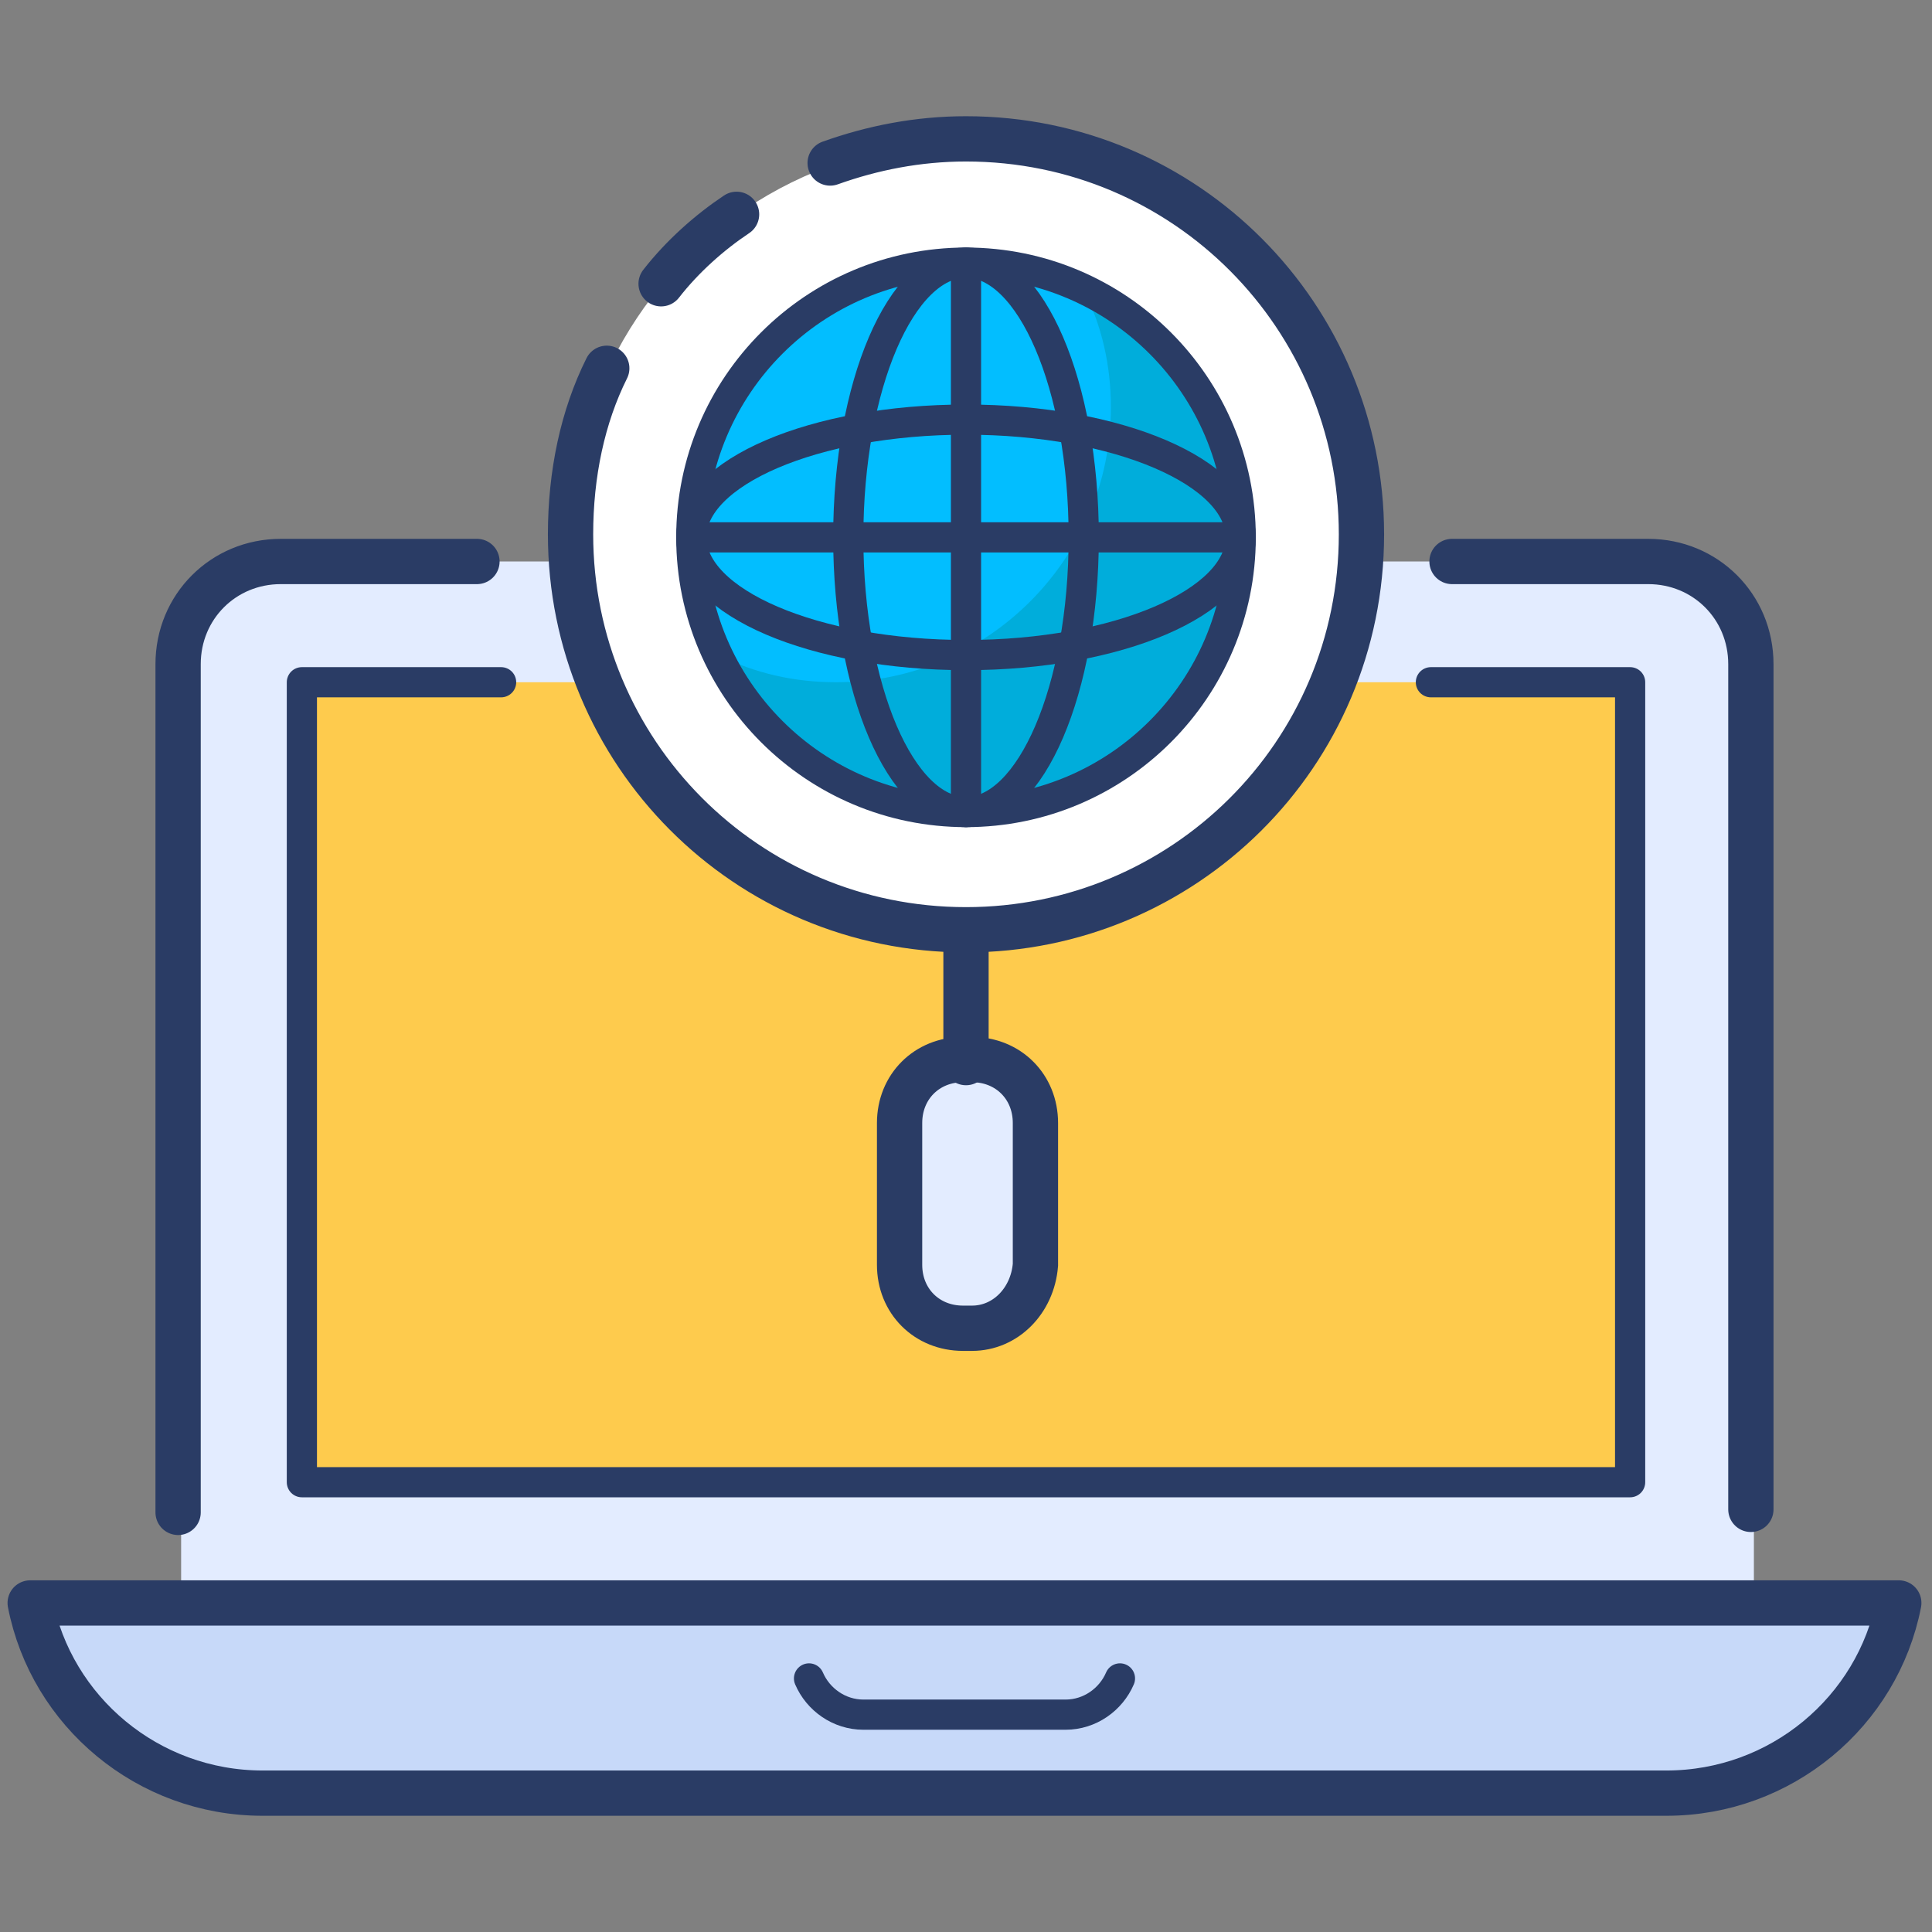
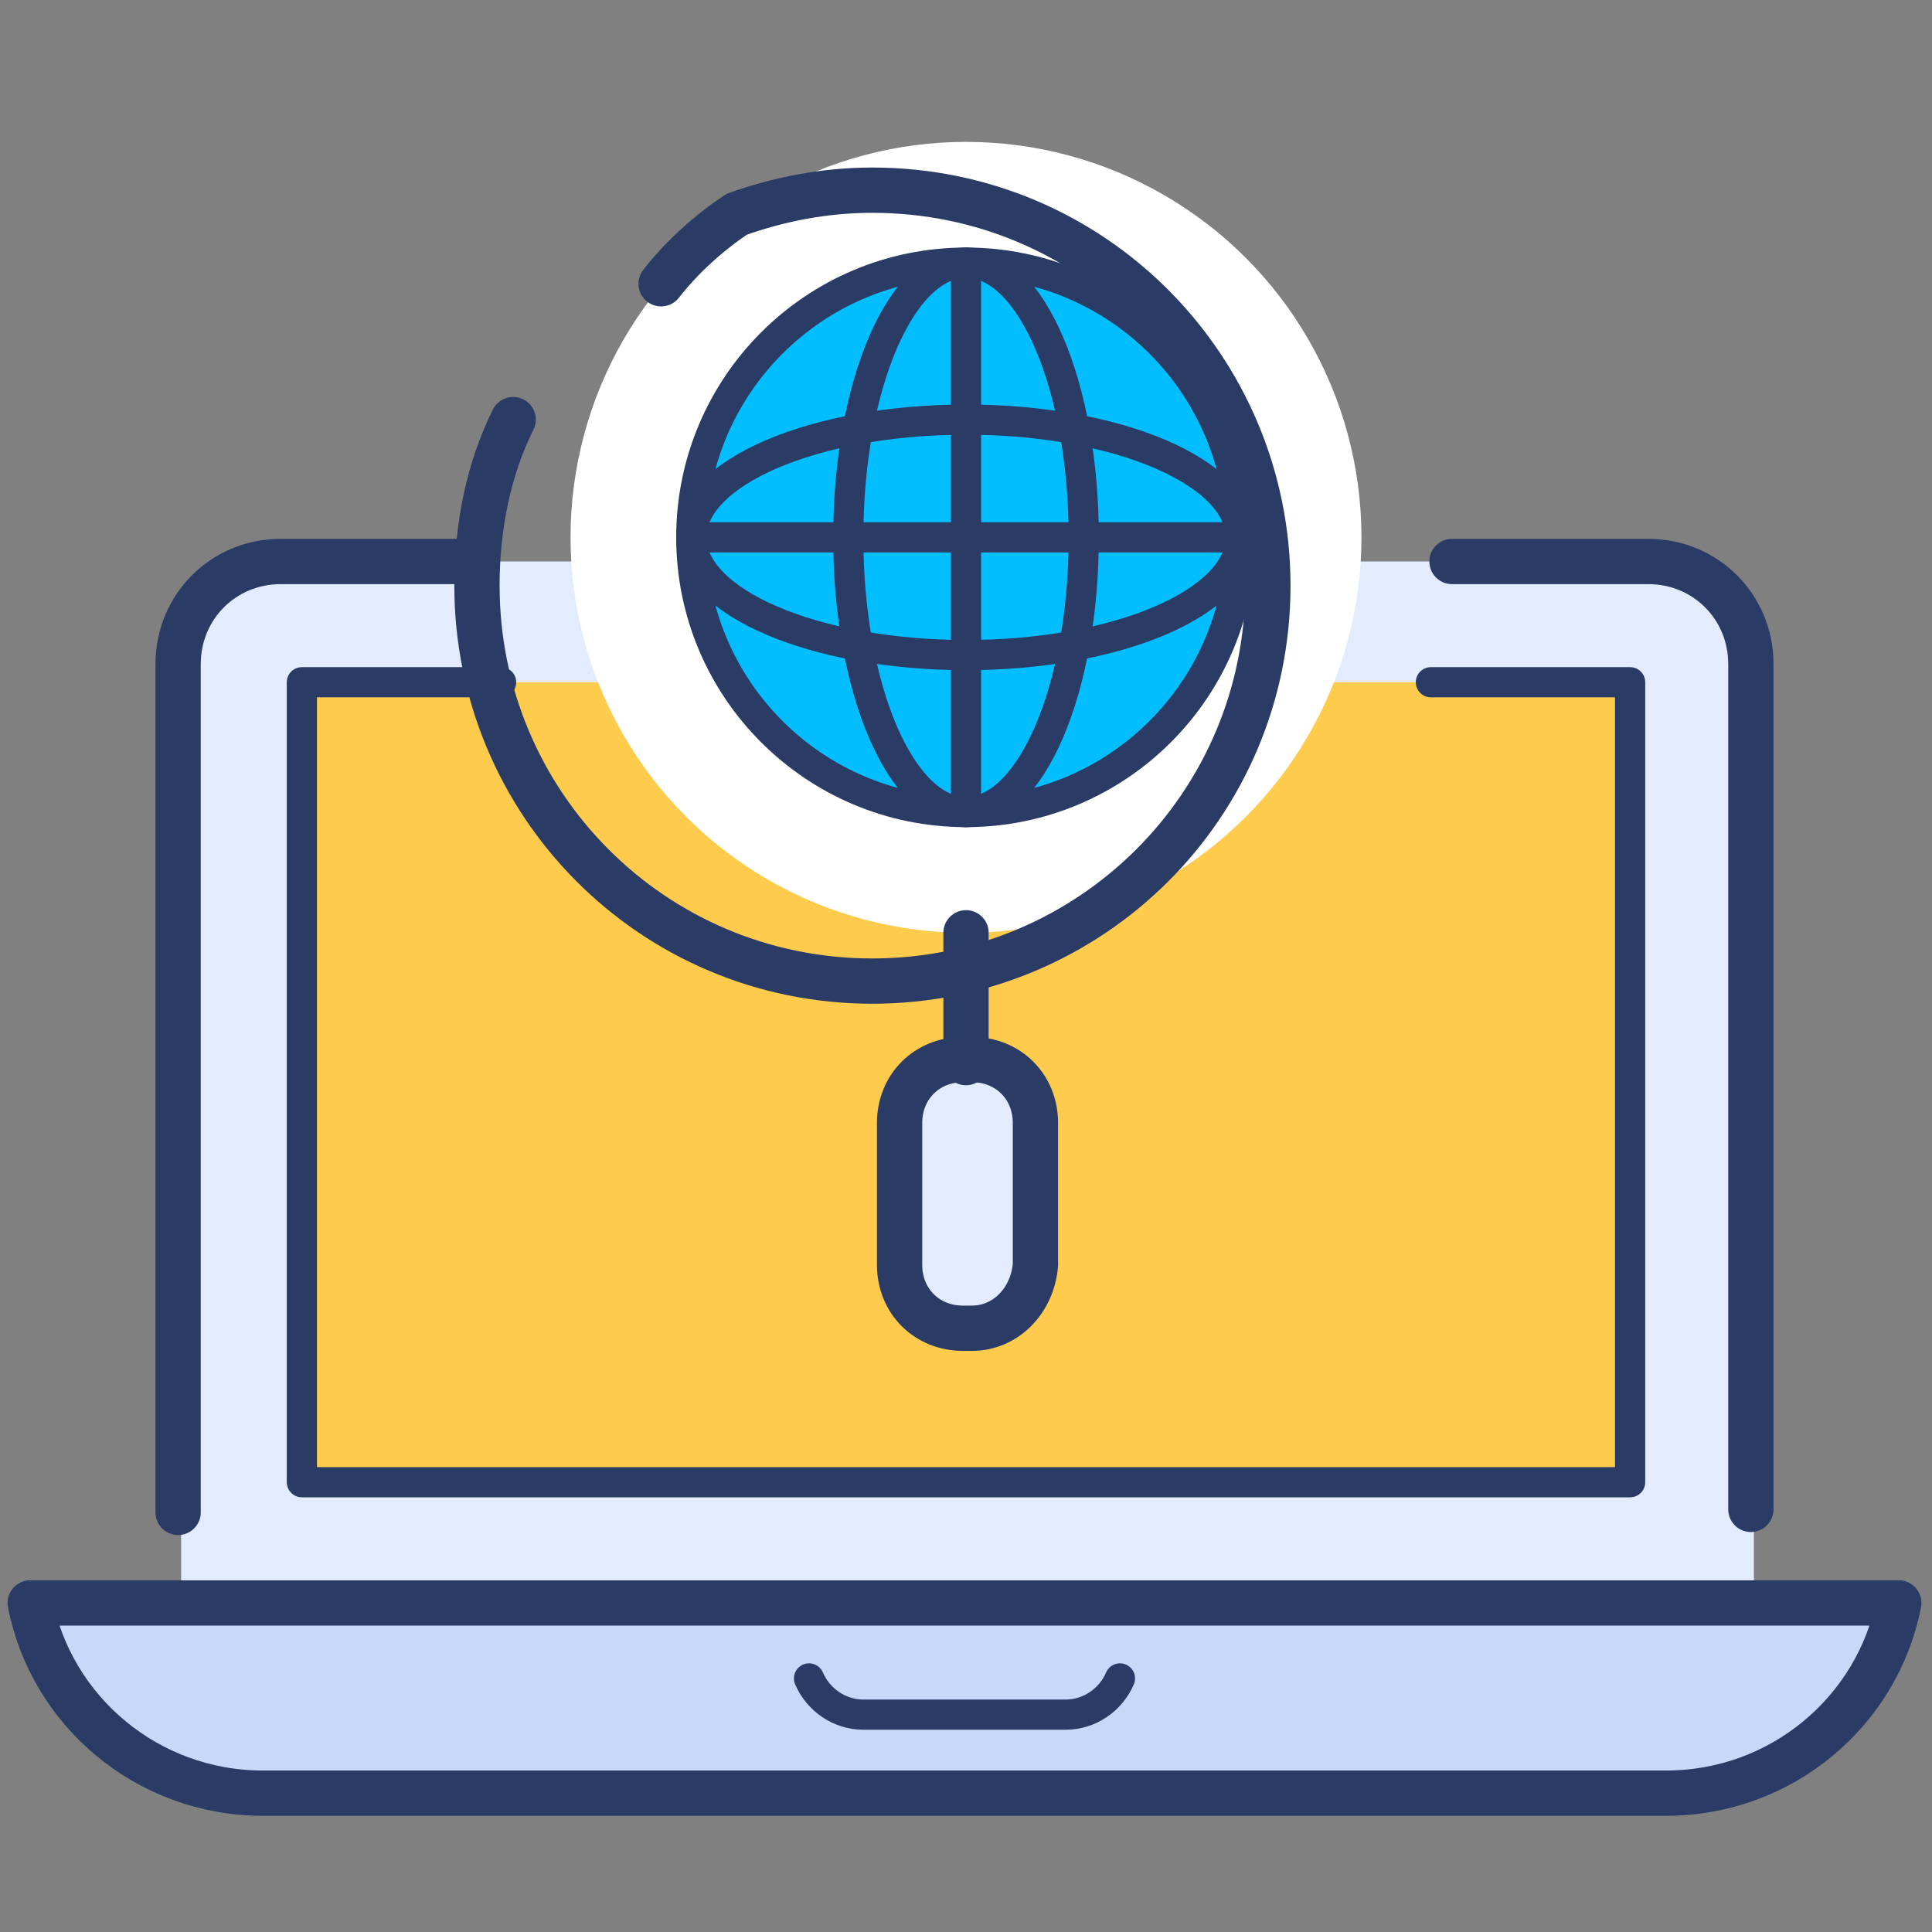
<svg xmlns="http://www.w3.org/2000/svg" viewBox="0 0 64 64">
  <rect x="0" y="0" width="64" height="64" fill="#808080" stroke="none" />
  <path fill="#E3ECFF" d="M54.6,18.6h-6.8H16.2H9.4C7.5,18.6,6,20.1,6,22v31h52.1V22C58.1,20.1,56.5,18.6,54.6,18.6z" />
  <rect width="44.1" height="26.4" x="10" y="22.6" fill="#FECB4D" />
  <polyline fill="none" stroke="#2A3C65" stroke-linecap="round" stroke-linejoin="round" stroke-miterlimit="10" points="47.4 22.6 54 22.6 54 49.1 10 49.1 10 22.6 16.6 22.6" />
  <path fill="none" stroke="#2A3C65" stroke-linecap="round" stroke-linejoin="round" stroke-miterlimit="10" stroke-width="1.5" d="M5.9 50.1V22c0-1.9 1.5-3.4 3.4-3.4h6.5M48.1 18.6h6.5c1.9 0 3.4 1.5 3.4 3.4v28" />
  <path fill="none" d="M47.8,18.6h6.8c1.9,0,3.4,1.5,3.4,3.4v31H5.9V22c0-1.9,1.5-3.4,3.4-3.4h6.8" />
  <path fill="#C7D9F9" stroke="#2A3C65" stroke-linecap="round" stroke-linejoin="round" stroke-miterlimit="10" stroke-width="1.5" d="  M1,53.1c0.7,3.6,3.9,6.3,7.7,6.3h46.5c3.8,0,7-2.7,7.7-6.3H1z" />
  <path fill="none" stroke="#2A3C65" stroke-linecap="round" stroke-linejoin="round" stroke-miterlimit="10" d="M26.8,55.6   c0.3,0.7,1,1.2,1.8,1.2h6.7c0.8,0,1.5-0.5,1.8-1.2" />
  <circle cx="32" cy="17.8" r="13.1" fill="#FFF" />
-   <path fill="none" stroke="#2A3C65" stroke-linecap="round" stroke-linejoin="round" stroke-miterlimit="10" stroke-width="1.5" d="M21.9 9.4c.7-.9 1.6-1.7 2.5-2.3M27.5 5.4c1.4-.5 2.9-.8 4.5-.8 7.3 0 13.1 5.9 13.1 13.1 0 7.3-5.9 13.1-13.1 13.1-7.3 0-13.1-5.9-13.1-13.1 0-2 .4-3.9 1.2-5.5" />
+   <path fill="none" stroke="#2A3C65" stroke-linecap="round" stroke-linejoin="round" stroke-miterlimit="10" stroke-width="1.5" d="M21.9 9.4c.7-.9 1.6-1.7 2.5-2.3c1.4-.5 2.9-.8 4.5-.8 7.3 0 13.1 5.9 13.1 13.1 0 7.3-5.9 13.1-13.1 13.1-7.3 0-13.1-5.9-13.1-13.1 0-2 .4-3.9 1.2-5.5" />
  <path fill="#E3ECFF" stroke="#2A3C65" stroke-miterlimit="10" stroke-width="1.5" d="M32.2,44h-0.3c-1.2,0-2.1-0.9-2.1-2.1v-4.7  c0-1.2,0.9-2.1,2.1-2.1h0.3c1.2,0,2.1,0.9,2.1,2.1v4.7C34.2,43.1,33.3,44,32.2,44z" />
  <line x1="32" x2="32" y1="35.2" y2="30.9" fill="none" stroke="#2A3C65" stroke-linecap="round" stroke-miterlimit="10" stroke-width="1.5" />
  <circle cx="32" cy="17.8" r="9.1" fill="#02BEFF" />
-   <path fill="#00ADDB" d="M41.1,17.8c0,5-4.1,9.1-9.1,9.1c-3.6,0-6.8-2.1-8.2-5.2c1.2,0.6,2.5,0.9,3.9,0.9c5,0,9.1-4.1,9.1-9.1   c0-1.4-0.3-2.7-0.9-3.9C39,11,41.1,14.2,41.1,17.8z" />
  <circle cx="32" cy="17.8" r="9.1" fill="none" stroke="#2A3C65" stroke-linecap="round" stroke-linejoin="round" stroke-miterlimit="10" />
  <ellipse cx="32" cy="17.8" fill="none" stroke="#2A3C65" stroke-linecap="round" stroke-linejoin="round" stroke-miterlimit="10" rx="3.9" ry="9.1" />
  <ellipse cx="32" cy="17.8" fill="none" stroke="#2A3C65" stroke-linecap="round" stroke-linejoin="round" stroke-miterlimit="10" rx="9.1" ry="3.9" />
  <line x1="32" x2="32" y1="8.7" y2="26.9" fill="none" stroke="#2A3C65" stroke-linecap="round" stroke-linejoin="round" stroke-miterlimit="10" />
  <line x1="41.1" x2="22.9" y1="17.8" y2="17.8" fill="none" stroke="#2A3C65" stroke-linecap="round" stroke-linejoin="round" stroke-miterlimit="10" />
</svg>